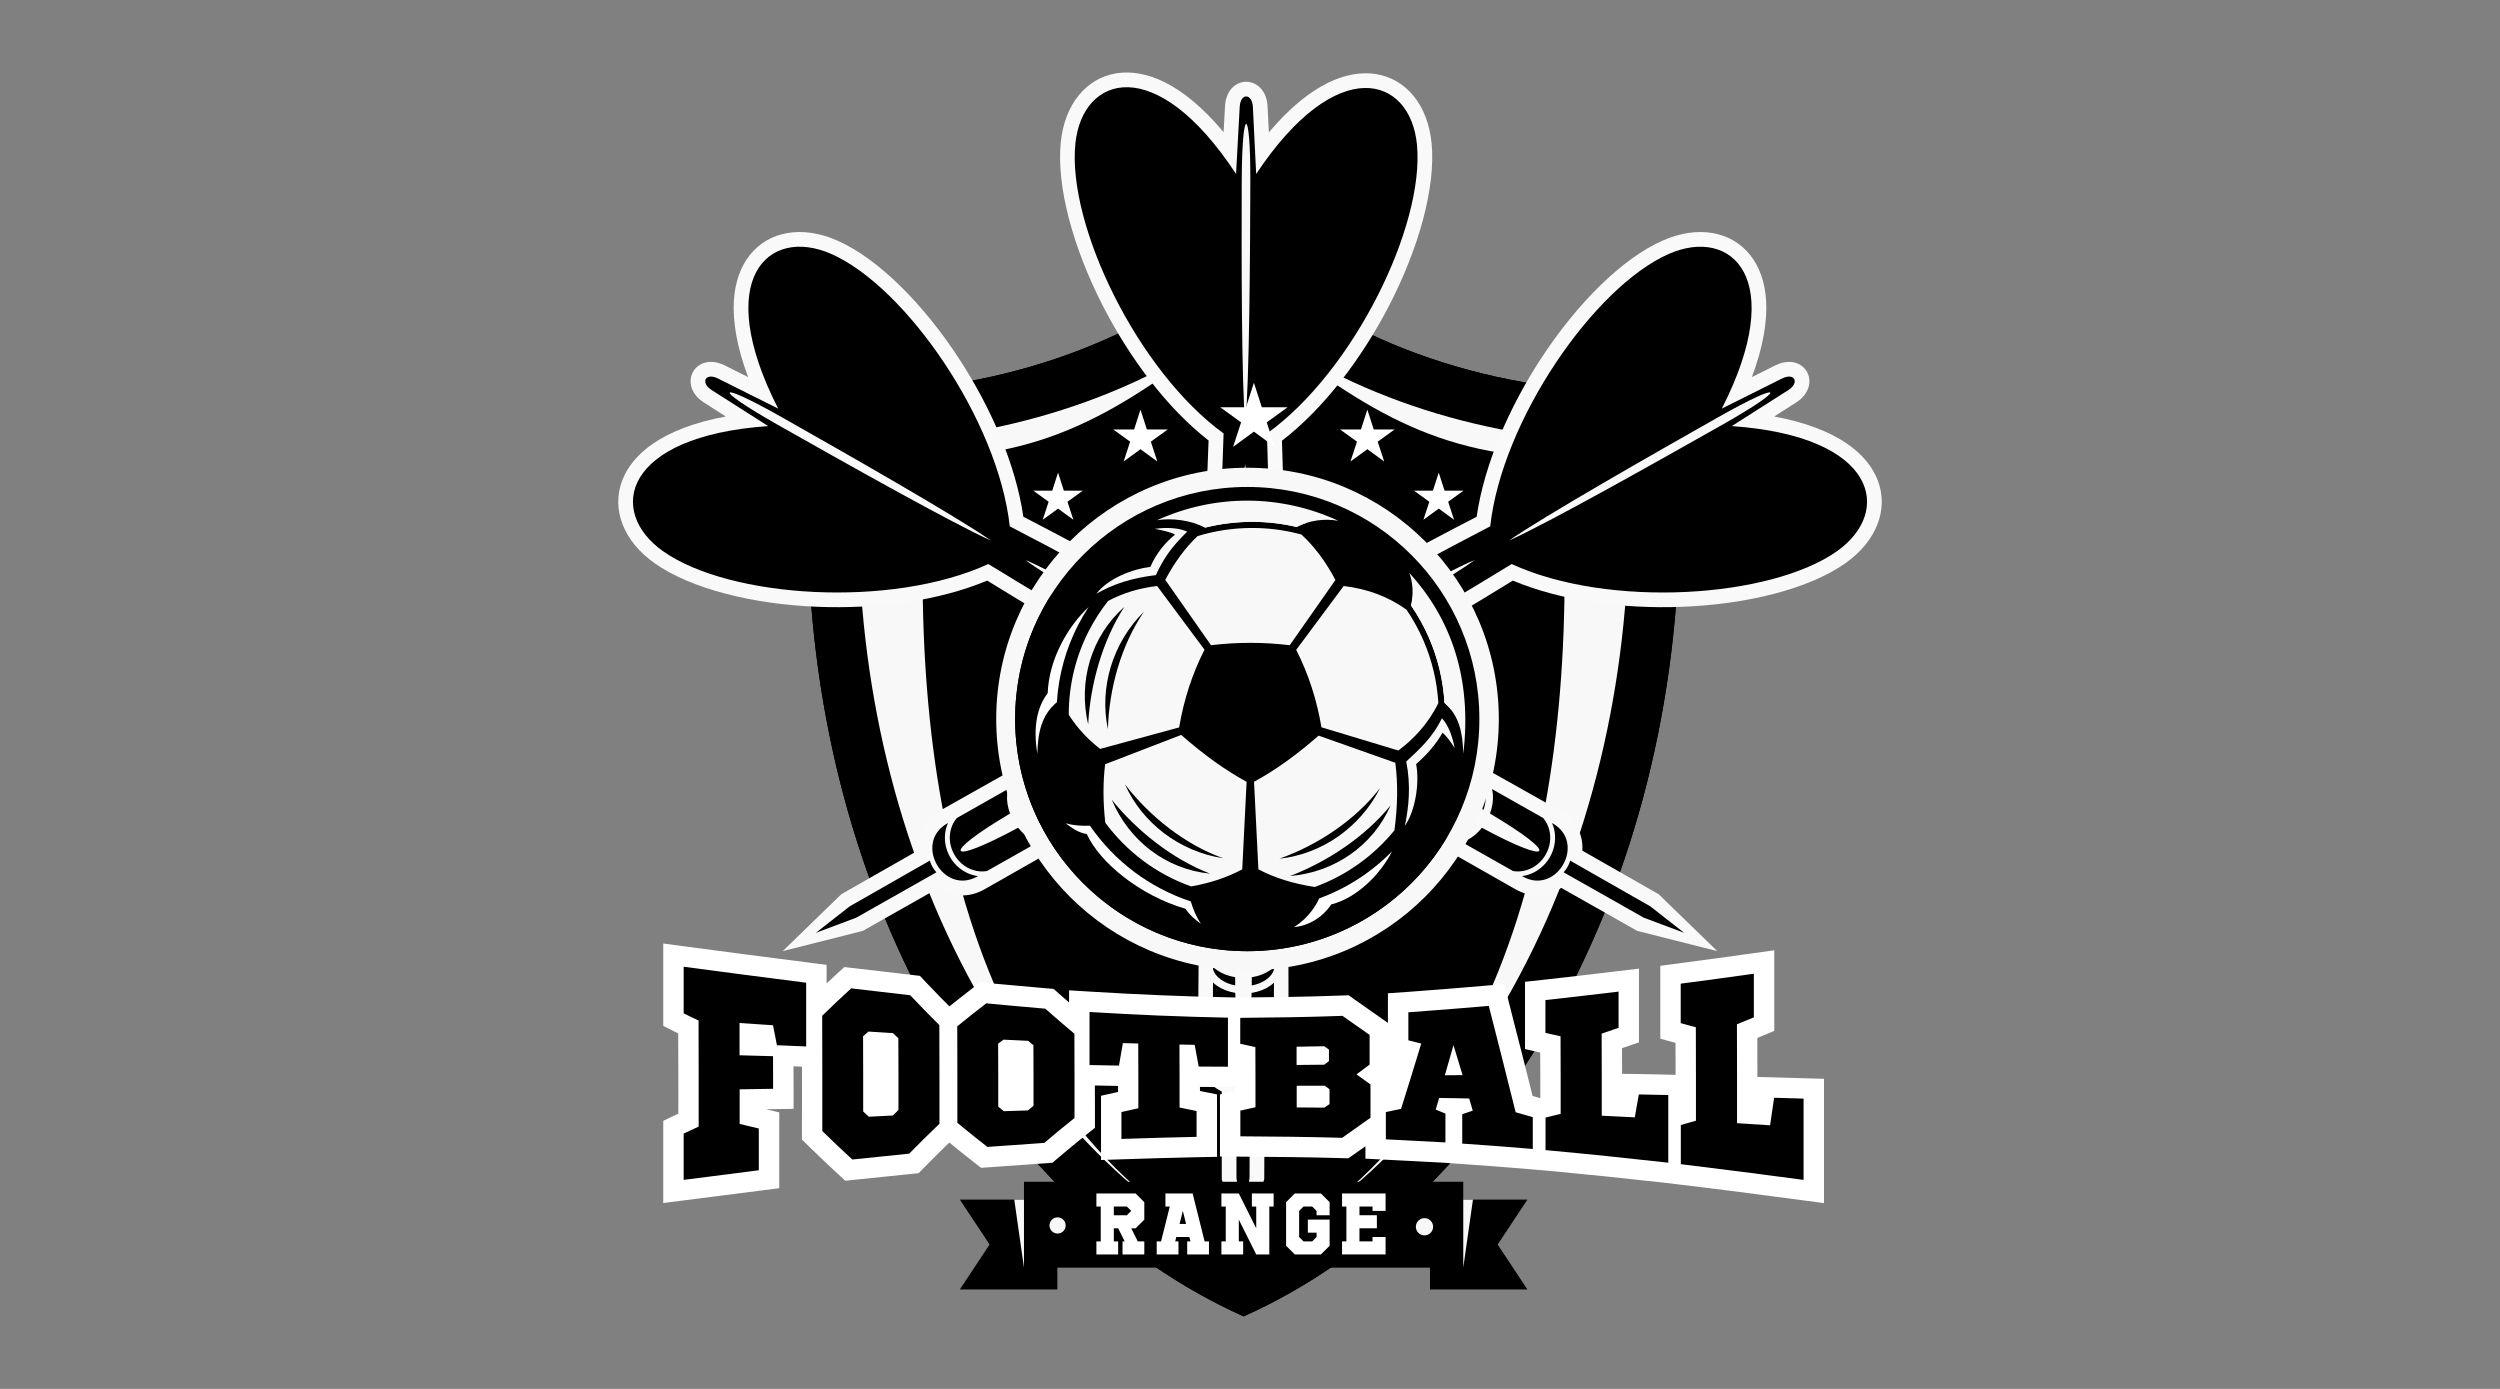
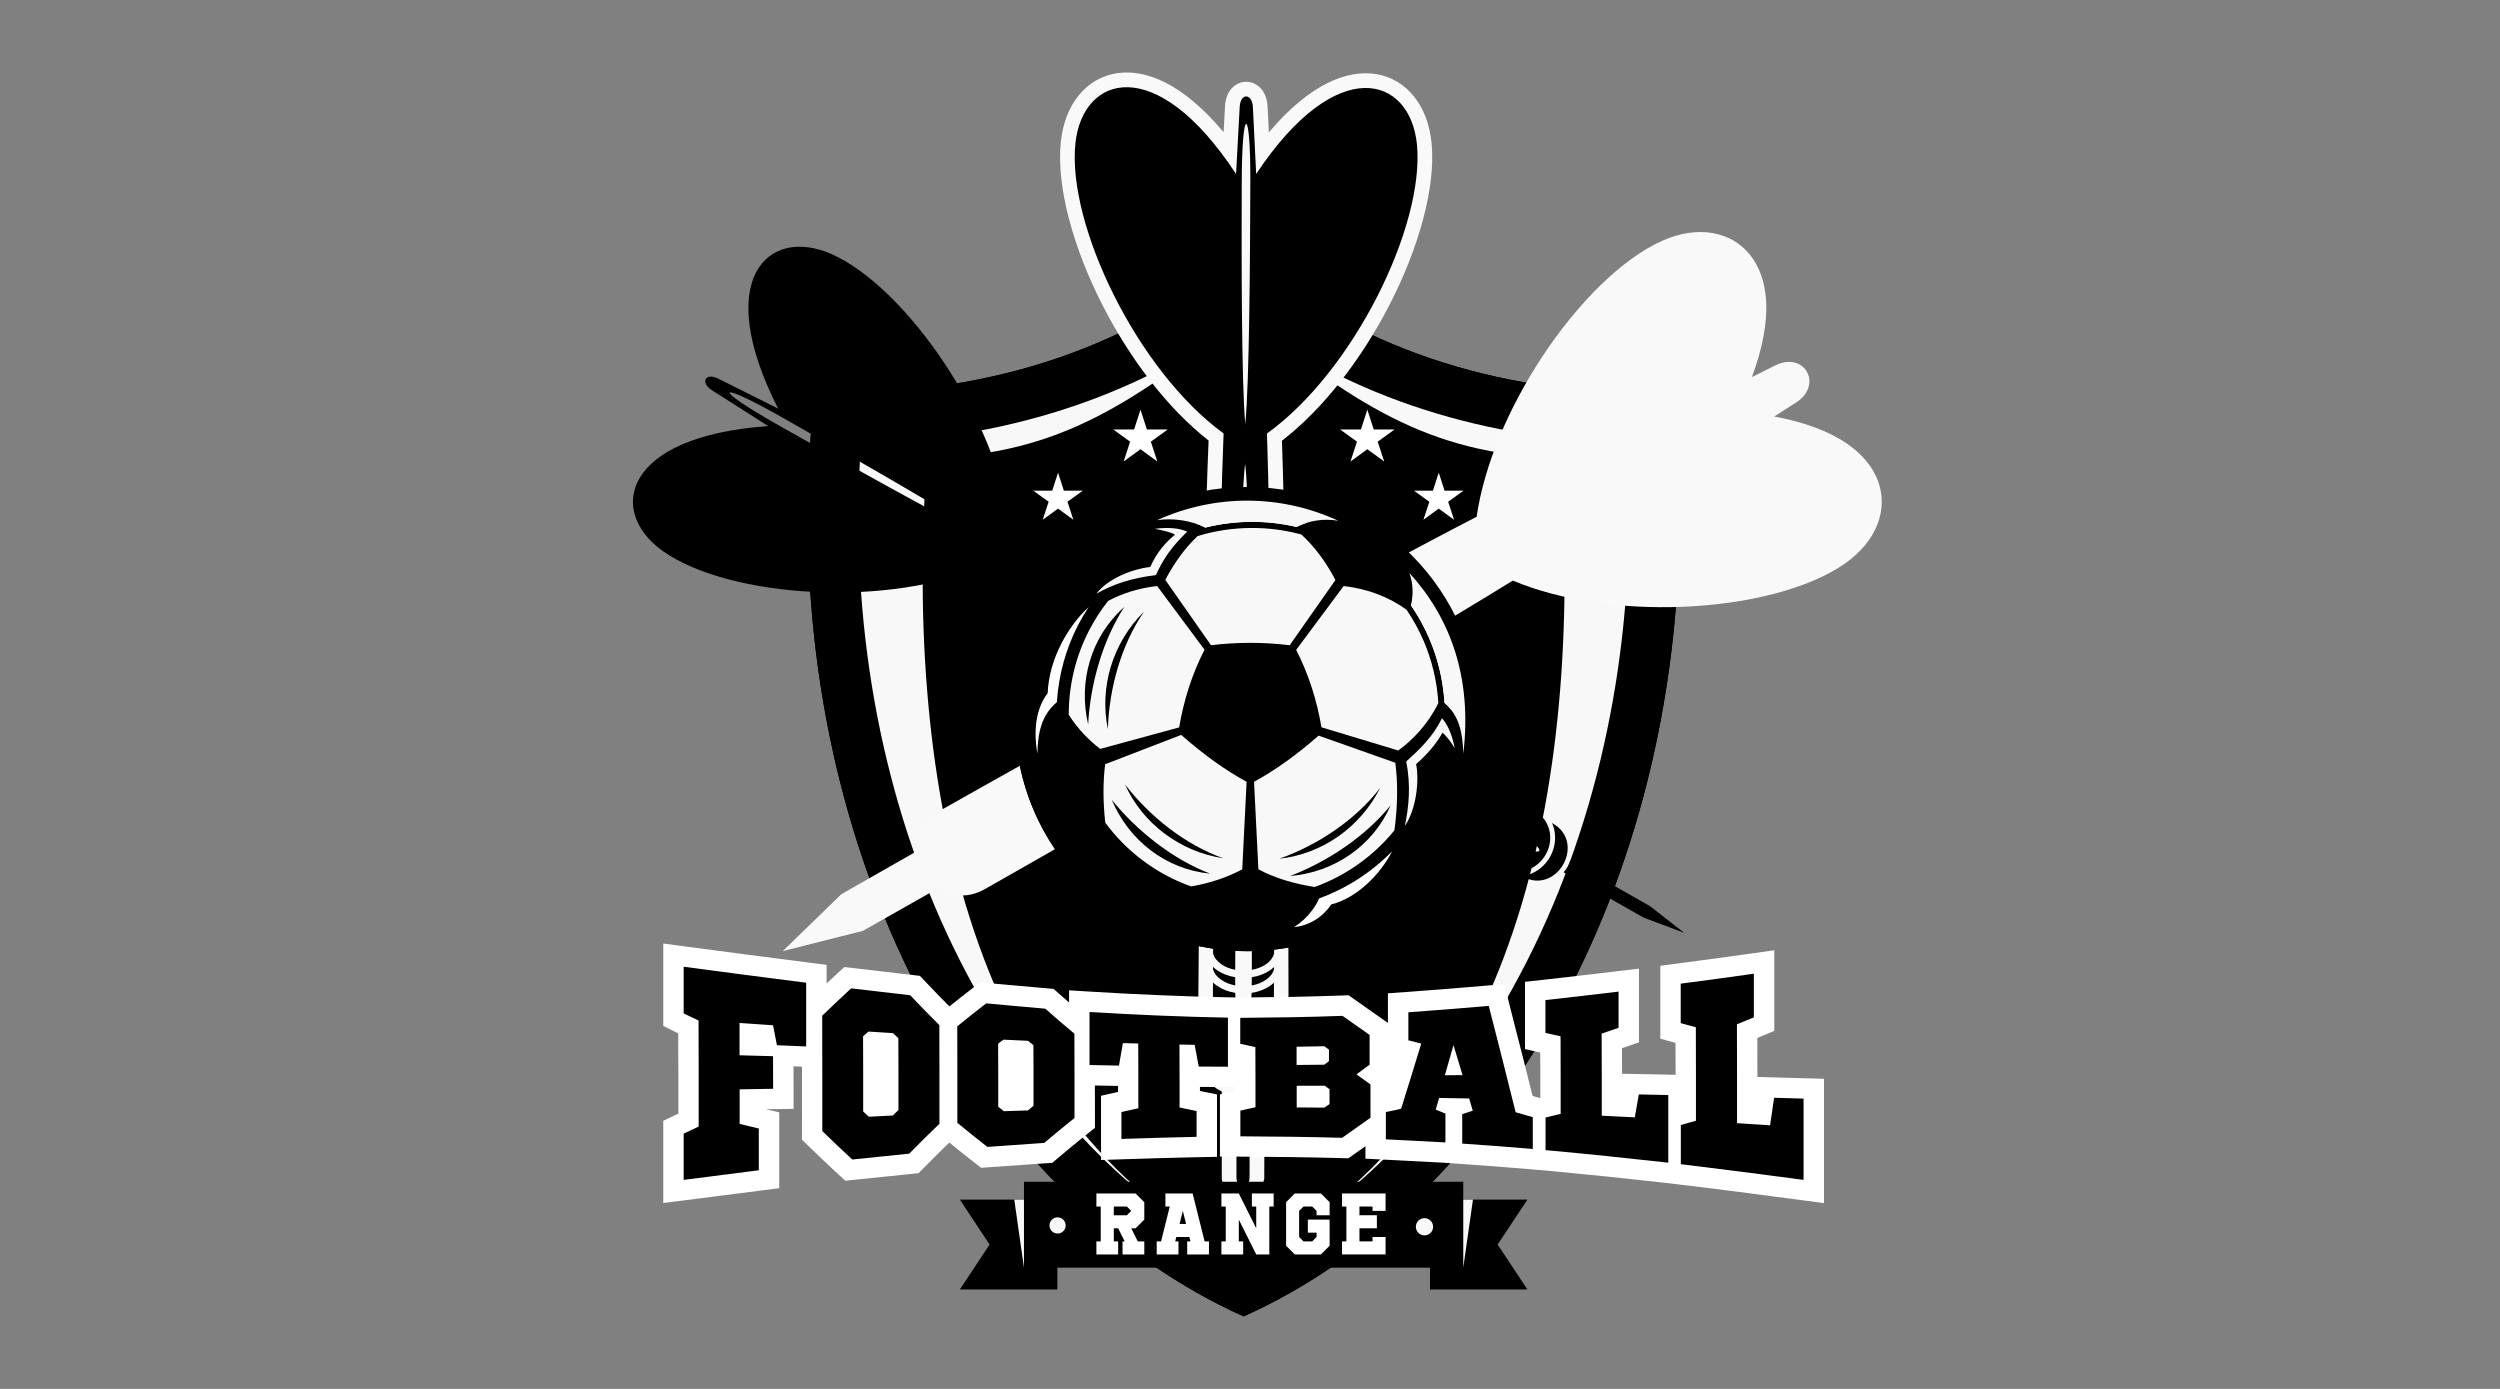
<svg xmlns="http://www.w3.org/2000/svg" version="1.1" id="Layer_1" x="0px" y="0px" viewBox="0 0 360 200" style="enable-background:new 0 0 360 200;" xml:space="preserve">
  <rect x="0" y="0" width="360" height="200" fill="#808080" stroke="none" />
  <style type="text/css">
	.st0{fill-rule:evenodd;clip-rule:evenodd;}
	.st1{fill-rule:evenodd;clip-rule:evenodd;fill:#F8F8F8;}
	.st2{fill-rule:evenodd;clip-rule:evenodd;fill:#F9F9F9;}
	.st3{fill-rule:evenodd;clip-rule:evenodd;fill:#FFFFFF;}
	.st4{fill:#FFFFFF;}
	.st5{fill:#F8F8F8;}
</style>
  <g>
    <path class="st0" d="M179.081,36.04c-13.57,12.492-34.158,20.46-57.206,20.46   c-1.524,0-3.037-0.035-4.537-0.103c-0.672,5.902-1.02,11.942-1.02,18.089   c0,53.379,26.253,98.723,62.764,115.075c36.511-16.351,62.764-61.696,62.764-115.075   c0-6.147-0.348-12.188-1.02-18.089c-1.501,0.069-3.014,0.103-4.537,0.103   C213.238,56.5,192.651,48.532,179.081,36.04L179.081,36.04z" />
    <path class="st0" d="M179.081,36.04c-13.57,12.492-34.158,20.46-57.206,20.46   c-1.524,0-3.037-0.035-4.537-0.103c-0.672,5.902-1.02,11.942-1.02,18.089   c0,53.379,26.253,98.723,62.764,115.075c36.511-16.351,62.764-61.696,62.764-115.075   c0-6.147-0.348-12.188-1.02-18.089c-1.501,0.069-3.014,0.103-4.537,0.103   C213.238,56.5,192.651,48.532,179.081,36.04L179.081,36.04z" />
    <path class="st1" d="M123.982,63.771c-0.249,3.566-0.372,7.14-0.372,10.715   c0,23.447,5.355,47.306,16.775,67.884c8.971,16.168,22.036,30.726,38.697,39.118   c16.661-8.392,29.725-22.95,38.697-39.118c11.419-20.578,16.775-44.437,16.775-67.884   c0-3.575-0.123-7.149-0.372-10.715c-19.471-0.393-39.564-6.235-55.099-18.206   C163.546,57.536,143.453,63.378,123.982,63.771L123.982,63.771z" />
    <path class="st0" d="M133.462,65.959c-3.038,43.488,4.377,94.754,45.619,115.529   c41.242-20.775,48.657-72.041,45.619-115.529c-19.471-0.393-30.084-8.423-45.619-20.394   C163.546,57.536,152.933,65.566,133.462,65.959L133.462,65.959z" />
    <g>
-       <path class="st2" d="M224.623,116.723c2.448,1.386,3.37,3.594,3.235,5.774l10.989,6.267    l8.437,8.194l-11.524-2.91l-10.948-6.195c-1.795,1.232-4.156,1.578-6.598,0.196    c-17.958-10.162-58.517-33.598-76.057-44.443c-7.008,2.938-15.943,4.107-24.41,3.774    c-9.355-0.369-18.241-2.581-23.474-6.27c-2.232-1.576-3.822-3.523-4.628-5.622    c-0.785-2.032-0.836-4.178-0.068-6.246c0.733-1.969,2.215-3.83,4.519-5.401    c2.446-1.657,5.876-3.027,10.421-3.865l-3.188-2.037    c-1.185-0.752-1.774-1.795-1.868-2.732c-0.068-0.582,0.049-1.149,0.33-1.652    c0.277-0.504,0.704-0.908,1.264-1.165c0.845-0.391,2.01-0.416,3.289,0.221l3.384,1.69    c-1.619-4.324-2.213-7.974-2.054-10.921c0.162-2.788,0.994-5.014,2.305-6.657    c1.382-1.73,3.244-2.785,5.39-3.158c2.209-0.394,4.697-0.03,7.202,1.075    c5.858,2.585,12.335,9.068,17.462,16.9c4.644,7.089,8.247,15.359,9.332,22.874    C165.694,83.865,206.673,106.566,224.623,116.723z" />
      <path class="st0" d="M112.557,60.066c9.619,5.444,25.064,14.239,30.154,17.78    c-5.657-2.54-21.274-11.331-30.764-16.702C102.434,55.761,102.932,54.619,112.557,60.066    L112.557,60.066z M205.677,108.433l5.528,3.129c0.437,0.418,0.698,1.051,0.764,1.782    c0.061,0.66-0.038,1.407-0.296,2.154c-1.887-1.068-3.918-2.208-6.047-3.408    C206.21,110.648,206.362,109.193,205.677,108.433L205.677,108.433z M210.495,117.581    c-0.508,0.605-1.092,1.067-1.694,1.362c-0.661,0.321-1.337,0.421-1.921,0.262    l-5.521-3.124c1.024,0.204,2.189-0.676,3.114-1.919    C206.595,115.365,208.624,116.522,210.495,117.581L210.495,117.581z M110.626,61.358    c-21.006,1.452-23.231,12.314-15.138,18.024c9.594,6.766,32.883,8.246,46.831,1.837    c11.405,7.061,45.737,27.002,57.356,33.992c1.009,0.606,2.358-0.378,3.416-1.84    c-12.301-7.021-49.964-28.602-55.417-32.716c6.342,2.56,44.156,23.693,56.568,30.657    c0.699-1.668,0.85-3.333-0.171-3.87c-11.905-6.316-46.685-25.486-58.663-31.65    c-1.686-15.263-14.951-34.475-25.695-39.22c-9.061-3.999-17.227,3.501-7.655,22.267    c-2.885-1.449-5.778-2.897-8.66-4.33c-1.853-0.918-2.56,0.609-0.933,1.649    C105.174,57.89,107.898,59.623,110.626,61.358L110.626,61.358z M226.11,123.932l11.528,6.578    l4.879,3.816l-5.806-2.177l-11.551-6.537C225.596,125.133,225.92,124.561,226.11,123.932    L226.11,123.932z M212.892,112.515c0.059,0.235,0.102,0.48,0.123,0.733    c0.083,0.86-0.06,1.823-0.413,2.773c0.353,0.2,0.694,0.402,1.028,0.591    c0.259-0.755,0.352-1.499,0.292-2.165c-0.06-0.728-0.319-1.359-0.754-1.776    L212.892,112.515L212.892,112.515z M212.458,118.683c-0.338-0.182-0.683-0.378-1.036-0.577    c-0.633,0.792-1.385,1.41-2.166,1.784c-0.226,0.11-0.457,0.196-0.69,0.27    l0.276,0.156c0.582,0.157,1.255,0.056,1.911-0.268    C211.356,119.754,211.944,119.294,212.458,118.683L212.458,118.683z M214.85,113.624    l7.363,4.167c0.437,0.513,0.747,1.124,0.897,1.782c0.266,1.109,0.109,2.357-0.524,3.475    c-0.629,1.112-1.619,1.891-2.705,2.232c-0.642,0.21-1.328,0.265-1.993,0.155    l-7.363-4.167c0.233-0.074,0.459-0.162,0.686-0.272    c0.788-0.38,1.549-0.999,2.184-1.8c10.297,5.566,11.336,3.976,1.157-2.045    c0.361-0.96,0.5-1.93,0.417-2.797C214.948,114.101,214.909,113.858,214.85,113.624    L214.85,113.624z M223.492,118.514c0.126,0.292,0.229,0.593,0.306,0.903    c0.293,1.276,0.126,2.706-0.595,3.98c-0.721,1.274-1.861,2.153-3.105,2.558    c-0.305,0.094-0.617,0.161-0.932,0.203l0.089,0.05c4.918,2.783,9.244-4.862,4.326-7.644    L223.492,118.514z" />
    </g>
    <g>
      <path class="st2" d="M172.52,151.506c-0.009,2.813,1.452,4.708,3.413,5.67l0.001,12.651    l2.939,11.388l3.181-11.452l0.041-12.579c1.959-0.949,3.43-2.829,3.439-5.635    c0.067-20.634-0.203-67.476-0.935-88.085c6.023-4.633,11.465-11.816,15.37-19.336    c4.313-8.309,6.793-17.124,6.181-23.498c-0.263-2.72-1.167-5.065-2.592-6.806    c-1.376-1.688-3.215-2.795-5.392-3.153c-2.074-0.338-4.425,0.027-6.93,1.25    c-2.651,1.304-5.54,3.605-8.519,7.139l-0.19-3.779    c-0.066-1.402-0.68-2.43-1.448-2.976c-0.472-0.347-1.023-0.526-1.598-0.532    c-0.575-0.009-1.138,0.162-1.638,0.522c-0.758,0.541-1.357,1.54-1.437,2.966    l-0.208,3.777c-2.955-3.548-5.831-5.873-8.47-7.194    c-2.502-1.24-4.849-1.62-6.925-1.295c-2.187,0.344-4.026,1.439-5.413,3.118    c-1.436,1.724-2.353,4.065-2.634,6.789c-0.656,6.369,1.768,15.208,6.032,23.54    c3.858,7.546,9.258,14.772,15.249,19.436C173.164,84.038,172.587,130.881,172.52,151.506z" />
      <path class="st0" d="M178.81,26.089c0.036-11.059,1.274-10.925,1.239,0.004    c-0.035,10.904-0.134,28.826-0.729,34.998C178.765,54.915,178.774,37.142,178.81,26.089    L178.81,26.089z M174.702,130.941c0.322,0.971,1.66,1.56,3.201,1.767    c-0.012,2.444-0.027,4.773-0.034,6.942c-0.776-0.146-1.474-0.43-2.017-0.81    c-0.603-0.419-1.022-0.96-1.169-1.546L174.702,130.941L174.702,130.941z M180.263,139.657    c0.007-2.15,0.007-4.486,0.013-6.925c1.538-0.187,2.879-0.764,3.209-1.754    l-0.02,6.344c-0.152,0.585-0.573,1.123-1.179,1.539    C181.732,139.237,181.041,139.516,180.263,139.657L180.263,139.657z M180.888,25.052    c-0.156-3.23-0.312-6.454-0.474-9.664c-0.099-1.928-1.775-2.071-1.895-0.006    c-0.182,3.214-0.358,6.444-0.528,9.668c-11.561-17.611-22.121-14.232-23.135-4.38    c-1.2,11.684,8.92,32.723,21.343,41.748c-0.579,13.459-1.152,53.167-1.562,66.638    c-0.039,1.153,1.482,1.846,3.277,2.065c0.098-14.232,0.47-57.548,1.387-64.326    c0.873,6.775,0.965,50.182,0.972,64.346c1.794-0.195,3.317-0.879,3.29-2.056    c-0.318-13.556-0.635-53.257-1.12-66.663c12.476-8.943,22.726-29.908,21.6-41.593    C203.092,10.971,192.554,7.523,180.888,25.052L180.888,25.052z M178.047,156.368    c0.64,0.147,1.298,0.149,1.93,0.006l-0.043,13.272l-0.985,6.122l-0.898-6.128    L178.047,156.368L178.047,156.368z M174.676,139.23l-0.001,0.317    c0.147,0.585,0.567,1.122,1.169,1.535c0.549,0.382,1.241,0.67,2.025,0.819    c0.001-0.384-0.005-0.78-0.004-1.185c-1.001-0.164-1.907-0.517-2.614-1.015    C175.042,139.557,174.85,139.398,174.676,139.23L174.676,139.23z M180.248,141.908    c0.785-0.144,1.476-0.427,2.03-0.806c0.606-0.409,1.028-0.944,1.179-1.528    l0.001-0.317c-0.179,0.166-0.368,0.324-0.576,0.466    c-0.712,0.493-1.621,0.84-2.623,0.998C180.259,141.128,180.257,141.525,180.248,141.908    L180.248,141.908z M174.668,141.481c0.175,0.167,0.366,0.321,0.576,0.465    c0.712,0.501,1.623,0.861,2.636,1.023c0.189,11.824,2.085,11.71,2.349,0.008    c1.011-0.155,1.925-0.509,2.646-1.006c0.208-0.142,0.397-0.296,0.576-0.461    l-0.027,8.46c-0.234,0.632-0.622,1.202-1.122,1.655    c-0.834,0.775-2.002,1.249-3.279,1.245c-1.285-0.004-2.447-0.485-3.279-1.266    c-0.497-0.457-0.874-1.028-1.104-1.662L174.668,141.481L174.668,141.481z M174.636,151.512    c-0.018,5.65,8.765,5.679,8.783,0.028l0-0.102c-0.193,0.252-0.405,0.49-0.638,0.709    c-0.968,0.88-2.296,1.435-3.761,1.431s-2.789-0.568-3.752-1.455    c-0.231-0.22-0.442-0.459-0.633-0.713L174.636,151.512z" />
    </g>
    <g>
      <path class="st2" d="M135.377,116.723c-2.448,1.386-3.37,3.594-3.235,5.774l-10.989,6.267    l-8.437,8.194l11.524-2.91l10.948-6.195c1.795,1.232,4.156,1.578,6.598,0.196    c17.958-10.162,58.517-33.598,76.057-44.443c7.008,2.938,15.943,4.107,24.41,3.774    c9.355-0.369,18.241-2.581,23.474-6.27c2.232-1.576,3.822-3.523,4.628-5.622    c0.785-2.032,0.836-4.178,0.068-6.246c-0.733-1.969-2.215-3.83-4.519-5.401    c-2.446-1.657-5.876-3.027-10.421-3.865l3.188-2.037    c1.185-0.752,1.774-1.795,1.868-2.732c0.068-0.582-0.049-1.149-0.33-1.652    c-0.277-0.504-0.704-0.908-1.264-1.165c-0.845-0.391-2.01-0.416-3.289,0.221    l-3.384,1.69c1.619-4.324,2.213-7.974,2.054-10.921    c-0.162-2.788-0.994-5.014-2.305-6.657c-1.382-1.73-3.244-2.785-5.39-3.158    c-2.209-0.394-4.697-0.03-7.202,1.075c-5.858,2.585-12.335,9.068-17.462,16.9    c-4.644,7.089-8.247,15.359-9.332,22.874C194.306,83.865,153.327,106.566,135.377,116.723z" />
-       <path class="st0" d="M247.443,60.066c9.625-5.447,10.122-4.305,0.61,1.078    c-9.49,5.37-25.107,14.162-30.764,16.702C222.38,74.305,237.824,65.51,247.443,60.066    L247.443,60.066z M154.323,108.433c-0.684,0.761-0.533,2.215,0.05,3.656    c-2.129,1.2-4.16,2.34-6.047,3.408c-0.258-0.747-0.357-1.493-0.296-2.154    c0.066-0.731,0.328-1.364,0.764-1.782L154.323,108.433L154.323,108.433z M149.505,117.581    c1.871-1.059,3.9-2.216,6.022-3.419c0.924,1.243,2.09,2.123,3.114,1.919    l-5.521,3.124c-0.584,0.158-1.26,0.059-1.921-0.262    C150.598,118.648,150.013,118.186,149.505,117.581L149.505,117.581z M249.374,61.358    c2.729-1.735,5.452-3.468,8.161-5.198c1.626-1.041,0.92-2.568-0.933-1.649    c-2.882,1.433-5.776,2.881-8.66,4.33c9.573-18.767,1.406-26.266-7.655-22.267    c-10.744,4.745-24.009,23.957-25.695,39.22c-11.979,6.164-46.758,25.334-58.663,31.65    c-1.021,0.537-0.869,2.202-0.171,3.87c12.413-6.964,50.226-28.097,56.568-30.657    c-5.453,4.114-43.116,25.694-55.417,32.716c1.058,1.462,2.406,2.446,3.416,1.84    c11.619-6.99,45.951-26.931,57.356-33.992c13.948,6.409,37.238,4.928,46.831-1.837    C272.604,73.672,270.38,62.81,249.374,61.358L249.374,61.358z M133.89,123.932    c0.189,0.628,0.514,1.201,0.951,1.68l-11.551,6.537l-5.806,2.177l4.879-3.816    L133.89,123.932L133.89,123.932z M147.108,112.515l-0.276,0.156    c-0.435,0.417-0.694,1.048-0.754,1.776c-0.06,0.666,0.033,1.41,0.292,2.165    c0.334-0.189,0.675-0.391,1.028-0.591c-0.353-0.951-0.495-1.913-0.413-2.773    C147.006,112.995,147.049,112.75,147.108,112.515L147.108,112.515z M147.542,118.683    c0.514,0.611,1.102,1.071,1.705,1.365c0.656,0.324,1.329,0.425,1.911,0.268    l0.276-0.156c-0.233-0.073-0.464-0.16-0.69-0.27    c-0.781-0.374-1.533-0.992-2.166-1.784C148.225,118.305,147.88,118.501,147.542,118.683    L147.542,118.683z M145.15,113.624c-0.058,0.235-0.098,0.477-0.118,0.73    c-0.083,0.866,0.056,1.837,0.417,2.797c-10.178,6.021-9.14,7.611,1.157,2.045    c0.636,0.802,1.396,1.42,2.184,1.8c0.226,0.11,0.453,0.198,0.686,0.272l-7.363,4.167    c-0.665,0.11-1.352,0.055-1.993-0.155c-1.087-0.341-2.076-1.12-2.705-2.232    c-0.633-1.119-0.79-2.366-0.524-3.475c0.15-0.658,0.46-1.269,0.897-1.782    L145.15,113.624L145.15,113.624z M136.419,118.564c-4.918,2.783-0.592,10.427,4.326,7.644    l0.089-0.05c-0.315-0.042-0.626-0.109-0.932-0.203    c-1.244-0.405-2.384-1.284-3.105-2.558c-0.721-1.274-0.888-2.704-0.595-3.98    c0.077-0.309,0.18-0.611,0.306-0.903L136.419,118.564z" />
    </g>
    <g>
-       <polygon class="st3" points="180.563,55.117 179.423,58.651 175.71,58.644 178.718,60.82     177.564,64.349 180.563,62.161 183.563,64.349 182.409,60.82 185.417,58.644 181.704,58.651     180.563,55.117   " />
      <polygon class="st3" points="164.23,58.989 163.307,61.847 160.304,61.841 162.737,63.601     161.804,66.456 164.23,64.686 166.656,66.456 165.722,63.601 168.155,61.841 165.152,61.847     164.23,58.989   " />
      <polygon class="st3" points="196.897,58.989 195.974,61.847 192.971,61.841 195.404,63.601     194.47,66.456 196.897,64.686 199.323,66.456 198.389,63.601 200.822,61.841 197.819,61.847     196.897,58.989   " />
      <polygon class="st3" points="152.359,68.06 151.52,70.658 148.79,70.653 151.002,72.253     150.153,74.848 152.359,73.239 154.565,74.848 153.716,72.253 155.928,70.653 153.197,70.658     152.359,68.06   " />
      <polygon class="st3" points="207.179,68.06 206.34,70.658 203.61,70.653 205.822,72.253     204.973,74.848 207.179,73.239 209.384,74.848 208.536,72.253 210.747,70.653 208.017,70.658     207.179,68.06   " />
    </g>
    <g>
      <path class="st1" d="M192.854,95.462c0.337,0,0.609,0.273,0.609,0.609s-0.273,0.609-0.609,0.609    c-0.336,0-0.609-0.273-0.609-0.609S192.517,95.462,192.854,95.462L192.854,95.462z" />
-       <path class="st1" d="M179.642,67.353c19.986,0,36.187,16.202,36.187,36.187    c0,19.986-16.202,36.187-36.187,36.187c-19.986,0-36.187-16.201-36.187-36.187    C143.454,83.554,159.656,67.353,179.642,67.353L179.642,67.353z" />
      <path class="st0" d="M179.605,70.121c18.46,0,33.425,14.965,33.425,33.425    c0,18.46-14.965,33.425-33.425,33.425c-18.46,0-33.425-14.965-33.425-33.425    C146.179,85.086,161.144,70.121,179.605,70.121L179.605,70.121z" />
      <path class="st1" d="M180.445,74.333c15.751,0,28.52,12.769,28.52,28.519    c0,15.751-12.769,28.52-28.52,28.52c-15.751,0-28.52-12.769-28.52-28.52    C151.925,87.101,164.694,74.333,180.445,74.333L180.445,74.333z" />
      <path class="st0" d="M174.264,125.808c-5.465-2.105-10.575-6.189-14.169-10.64    C162.555,121.038,167.887,125.184,174.264,125.808L174.264,125.808z M176.169,123.594    c-5.493-1.945-10.608-6.012-14.169-10.64C164.46,118.464,169.793,122.624,176.169,123.594    L176.169,123.594z" />
      <path class="st0" d="M200.258,115.96c-3.691,4.547-9.154,8.145-14.498,10.187    C192.102,125.621,197.694,121.831,200.258,115.96L200.258,115.96z M198.741,113.463    c-3.547,4.623-8.996,8.231-14.498,10.187C190.243,123.013,195.848,119.228,198.741,113.463    L198.741,113.463z" />
      <path class="st0" d="M161.904,87.392c-3.184,4.915-4.917,11.223-5.209,16.937    C155.235,98.133,157.112,91.644,161.904,87.392L161.904,87.392z M164.747,88.063    c-3.3,4.802-5.048,11.1-5.209,16.936C158.289,99.096,160.158,92.595,164.747,88.063    L164.747,88.063z" />
      <path class="st0" d="M185.72,92.912l6.581-9.392c-1.395-2.652-3.028-4.835-4.901-6.549    c-0.141-0.039-0.283-0.076-0.424-0.112c-2.129-0.543-4.36-0.832-6.659-0.832    c-2.741,0-5.383,0.409-7.869,1.17c-1.767,1.674-3.316,3.775-4.648,6.304l6.586,9.409    C178.149,92.457,181.957,92.457,185.72,92.912L185.72,92.912z M186.346,133.5    c9.925-2.528,17.131-7.958,20.288-14.947c2.145-2.869,3.504-6.212,4.079-10.028    c-0.077-3.051-0.605-5.491-2.707-7.32c-0.195-3.27-0.958-6.388-2.19-9.257    c-0.717-1.669-1.593-3.254-2.61-4.735c0.374-1.587,0.366-3.195-0.251-4.676    c-2.555-3.277-5.97-5.945-10.245-7.549c-2.146-0.347-4.148-0.048-6.007,0.897    c-2.051-0.483-4.19-0.739-6.387-0.739c-2.329,0-4.592,0.288-6.756,0.83    c-1.907-1.016-3.967-1.345-6.181-0.988c-4.266,1.601-7.676,4.262-10.23,7.529h-0    c-6.218,6.282-8.812,14.945-7.772,26.008c0.575,3.816,1.935,7.159,4.079,10.028    c3.6,7.436,10.363,12.419,20.288,14.947C177.542,134.162,182.55,134.162,186.346,133.5    L186.346,133.5z M153.608,118.641c-0.05-0.027-0.101-0.056-0.151-0.088    C153.507,118.583,153.558,118.612,153.608,118.641L153.608,118.641z M202.539,87.796    c-2.585-1.864-5.602-3.001-9.05-3.41l-6.837,9.192    c1.747,3.425,2.96,7.142,3.637,11.151l11.069,3.344    c2.062-1.517,4.296-3.796,5.766-6.837c-0.191-3.16-0.928-6.171-2.118-8.941    C204.326,90.711,203.498,89.206,202.539,87.796L202.539,87.796z M200.797,119.572    c0.475-3.532,0.518-6.777,0.127-9.734l-11.039-3.909    c-3.221,2.817-6.323,5.033-9.304,6.647l0.628,12.607    c2.342,1.241,5.079,2.078,8.116,2.543c2.269-0.822,4.393-1.946,6.323-3.323    C197.572,123.028,199.304,121.402,200.797,119.572L200.797,119.572z M178.883,125.187    l0.629-12.611c-3.016-1.633-6.156-3.882-9.418-6.747l-10.952,4.219    c-0.323,2.587-0.317,5.391,0.017,8.414c1.521,2.062,3.336,3.894,5.384,5.434    c2.104,1.582,4.455,2.855,6.985,3.752C174.279,127.161,176.731,126.34,178.883,125.187    L178.883,125.187z M153.902,102.921c1.31,2.077,2.953,3.718,4.525,4.923l11.372-3.096    c0.678-4.025,1.896-7.756,3.652-11.192l-6.824-9.172    c-2.6,0.306-4.955,1.024-7.065,2.156c-1.051,1.332-1.976,2.768-2.758,4.289    c-1.855,3.611-2.903,7.709-2.903,12.056V102.921L153.902,102.921z" />
      <path class="st3" d="M189.952,129.373c-0.258,0.603-0.599,1.18-1.021,1.731    c-0.677,0.932-1.539,1.731-2.584,2.397c2.179-0.188,4.161-1.473,5.358-3.266    c3.665-0.919,7.046-4.29,8.756-7.646c-1.165,1.19-2.434,2.278-3.793,3.248    C194.616,127.3,192.36,128.496,189.952,129.373L189.952,129.373z" />
      <path class="st1" d="M207.717,105.509c0.538,0.423,1.313,1.448,1.757,2.233    c-0.359-1.917-0.968-3.356-1.829-4.317c-1.389,2.803-3.16,4.397-5.145,6.228    c0.688,3.52,0.365,6.548-0.195,9.265c1.566-2.25,2.117-6.309,1.617-8.889    C205.501,108.655,206.829,107.122,207.717,105.509L207.717,105.509z" />
      <path class="st1" d="M210.716,108.519c1.3-10.878-1.83-19.517-7.768-26.016    c0.526,1.462,0.606,3.022,0.239,4.682c1.025,1.489,1.907,3.084,2.629,4.763    c1.232,2.869,1.994,5.987,2.19,9.257c2.076,1.807,2.618,4.21,2.704,7.208    C210.712,108.448,210.714,108.484,210.716,108.519L210.716,108.519z" />
      <path class="st1" d="M173.56,75.976c-1.952-1.021-4.73-1.424-6.944-1.066    c8.424-3.824,17.874-3.715,26.096,0.078c-2.146-0.347-4.148-0.048-6.007,0.897    c-2.051-0.483-4.19-0.739-6.387-0.739C177.989,75.145,175.725,75.434,173.56,75.976    L173.56,75.976z" />
      <path class="st1" d="M169.204,76.992c-0.569-0.381-2.031-0.661-2.915-0.841    c1.934-0.251,3.491-0.116,4.67,0.405c-2.236,2.187-3.386,3.804-4.515,6.259    c-3.56,0.434-6.151,1.306-8.562,2.678c1.657-2.184,5.164-3.547,7.772-3.868    C166.474,79.699,167.853,78.056,169.204,76.992L169.204,76.992z" />
      <path class="st3" d="M156.758,87.42c-2.815,2.593-5.703,7.33-5.892,12.404    c-1.496,1.935-2.14,4.835-1.489,8.701c0.078-3.102,0.623-5.572,2.815-7.412    c0.247-3.974,1.319-7.728,3.048-11.092C155.7,89.125,156.208,88.257,156.758,87.42    L156.758,87.42z" />
-       <path class="st3" d="M156.955,118.901c-1.107,0.041-2.23-0.002-3.498-0.347    c0.901,0.675,1.727,1.31,3.048,1.559c1.878,4.108,7.643,8.845,14.212,10.754    c0.593,0.901,1.439,1.617,2.212,2.147c-0.737-1.093-1.136-2.146-1.454-3.21    c-2.967-0.975-5.718-2.427-8.163-4.266C160.851,123.686,158.701,121.443,156.955,118.901    L156.955,118.901z" />
      <path class="st0" d="M180.697,135.184c-18.46,0-33.425-14.965-33.425-33.426    c0-6.002,1.582-11.634,4.351-16.503c-3.442,5.255-5.444,11.539-5.444,18.29    c0,2.913,0.373,5.739,1.073,8.433c3.737,14.377,16.805,24.992,32.352,24.992    c5.95,0,11.538-1.555,16.378-4.281c5.293-2.981,9.692-7.362,12.696-12.642    C202.709,129.163,192.406,135.184,180.697,135.184L180.697,135.184z" />
    </g>
    <g>
      <path class="st4" d="M119.03,141.511v0.101c0.67-0.631,1.202-1.127,1.567-1.458l0.991-0.9    l1.317,0.153c1.411,0.164,2.826,0.329,4.243,0.495l4.255,0.496l1.064,0.125l0.739,0.783    c0.709,0.752,1.394,1.465,2.056,2.143c0.487,0.499,0.973,0.99,1.455,1.474    c0.413-0.334,0.872-0.701,1.382-1.105c0.676-0.536,1.388-1.091,2.14-1.667    l0.91-0.697l1.146,0.111c1.529,0.148,4.589,0.416,7.653,0.684l0.823,0.072l0.954,0.084    l0.735,0.652c0.436,0.387,0.932,0.821,1.488,1.302v-1.751l3.113,0.19    c6.68,0.407,13.291,0.693,19.806,0.816l1.643,0.031l0.062-0.001    c2.427-0.02,4.865-0.047,7.333-0.092c2.383-0.043,4.811-0.105,7.31-0.197l0.99-0.036    l0.813,0.576c0.259,0.184,0.918,0.648,1.934,1.362    c1.722,1.211,1.579,1.115,1.946,1.371l0.962,0.671v-1.527v-2.737l2.745-0.192    c3.482-0.244,7.356-0.57,11.245-0.896l0.288-0.025l2.477-0.208l0.614,2.425    c0.834,3.296,0.777,3.075,0.798,3.157c0.532,2.073,1.069,4.164,1.121,4.372    c0.241,0.963,0.485,1.931,0.73,2.902c0.253,1.001,0.507,2.009,0.813,3.242    c0.134,0.04,0.388,0.114,0.842,0.246l0.178,0.052l0.082-0.02    c0.001-0.795,0.001-0.532,0.003-0.001l0.011-0.003    c0.001-1.086,0.002-2.173-0.002-3.262v-0.011l-0-0.02l0,0    c-0.006-1.326-0.012-2.386-0.016-3.225l-2.188-0.499v-2.335v-4.724v-2.629l2.63-0.288    c1.456-0.16,3.259-0.366,5.236-0.597c1.159-0.135,3.209-0.378,5.26-0.622l3.285-0.39    v3.307v5.215v2.096l-1.987,0.683l-0.45,0.155c-0.003,0.725-0.007-0.026-0.004,0.857    c0.003,0.902,0.007,1.868,0.011,2.833l2.444,0.037    c0.764,0.012,1.47,0.025,2.138,0.038c0.772,0.016,1.473,0.032,2.138,0.048l0.986,0.023    l-0-0.123l-0-0.087c-0.007-1.907-0.014-3.33-0.019-4.395l-0.015-0.004    l-2.171-0.59v-2.247v-5.684v-2.571l2.561-0.335c1.545-0.202,3.304-0.437,5.248-0.701    c1.518-0.206,3.283-0.451,5.26-0.729l3.343-0.47v3.375v6.283v1.952l-1.815,0.759    c-0.22,0.092-0.426,0.177-0.621,0.258c-0.002,1.699-0.008,0.394-0.005,1.593    c0.003,1.186,0.007,2.373,0.011,3.559l0.001,0.459l2.488,0.071l2.115,0.06    l2.127,0.06l2.86,0.081v2.848v5.856v5.85v3.346l-3.32-0.44    c-3.165-0.42-6.236-0.826-8.832-1.16c-2.352-0.303-5.162-0.654-8.808-1.091    l-2.258-0.271c-2.952-0.328-5.753-0.629-8.346-0.896c-2.605-0.268-5.092-0.514-7.431-0.733    v0.003l-3.193-0.281c-3.414-0.3-6.523-0.52-9.632-0.739l-0.482-0.034l-2.482-0.175    c-1.395-0.076-2.786-0.149-4.175-0.221c-1.986-0.102-3.147-0.161-4.272-0.218    l-2.803-0.142v-1.786c-0.712,0.504-1.3,0.918-1.672,1.178l-0.796,0.556l-0.961-0.027    c-2.473-0.07-4.895-0.117-7.284-0.149c-2.456-0.033-4.886-0.052-7.307-0.066    l-2.929-0.017v-2.912v-3.701V157.601l2.192-0.51l0-0.55l-1.053-0.005    c-0.701-0.003-1.403-0.006-2.104-0.009c-0.639-0.003-1.279-0.007-1.918-0.011    l-0,0.582l0.002,0.001c0.002-0.549,0.004-0.856,0.005,0.001l0.086,0.018l2.366,0.477    v2.395v3.72v2.875l-2.895,0.054c-1.733,0.032-3.54,0.079-5.382,0.132    c-1.701,0.049-3.547,0.109-5.393,0.169l-3.032,0.098v-3.027v-3.876v-2.344l2.297-0.516    l0.152-0.034c0-0.289,0-0.577,0-0.866c-0.858-0.019-1.64-0.033-2.418-0.046    l-0.916-0.017c0.001,0.887-0,1.775-0.001,2.663c-0.005,3.71,0.01-7.422,0.01,2.023    v1.411l-1.114,0.886c-0.47,0.374-0.846,0.675-1.078,0.861    c-0.171,0.138-0.502,0.41-1.053,0.866c-0.485,0.4-0.831,0.689-1.078,0.895    c-0.516,0.432-0.858,0.72-1.076,0.905l-0.735,0.622l-0.953,0.067    c-2.155,0.152-0.86,0.06-3.181,0.223c-1.056,0.074-2.058,0.145-5.012,0.354    l-1.114,0.079l-0.896-0.699c-0.865-0.675-1.601-1.256-2.201-1.737    c-0.432-0.347-0.924-0.747-1.479-1.202c-0.165,0.159-0.321,0.309-0.464,0.447    c-0.367,0.356-0.724,0.705-1.064,1.044c-0.36,0.358-0.719,0.718-1.078,1.079    c-0.363,0.365-0.725,0.731-1.088,1.098l-0.734,0.742l-1.046,0.108l-2.961,0.305    c-1.746,0.18-3.489,0.36-5.231,0.539l-1.313,0.135l-0.973-0.893    c-0.688-0.632-1.424-1.319-2.201-2.058c-0.707-0.671-1.433-1.372-2.178-2.1    l-0.896-0.875v-1.227c0-11.061,0.007,4.148,0.013-2.765    c0.002-1.844,0.004-3.688-0.002-5.531l-0-0.051l-0.003-0.926l-1.221-0.051    c0.014,1.629,0.014,2.436,0.014,3.241v2.89l-2.906,0.039    c-0.353,0.005-0.712,0.01-1.075,0.016l1.916,0.448v2.328v6.013l-0,2.576    l-2.573,0.33c-2.164,0.278-4.328,0.554-6.488,0.83l-4.333,0.554l-3.308,0.423v-3.33    v-6.663v-1.85l1.689-0.803c0.106-0.05,0.204-0.096,0.473-0.22    c0-3.603,0.003-1.477,0.005-0.002l0.007-0.003l0.001-0.68    c0.002-1.697,0.003-3.394-0.002-5.092l-0-0.1    c-0.008-2.611-0.016-4.42-0.022-5.682c-0.153-0.076-0.328-0.164-0.531-0.266    l-1.62-0.817v-1.802v-6.709v-3.347l3.319,0.441c2.935,0.39,5.874,0.779,8.815,1.163    c3.137,0.41,6.117,0.795,8.816,1.136l2.573,0.325V141.511L119.03,141.511z" />
      <path d="M116.09,150.688c0-1.529,0-3.06,0-4.586c0-1.528,0-3.06,0-4.591    c-5.886-0.743-11.773-1.519-17.643-2.299c0,2.237,0,4.475,0,6.709    c0.693,0.35,1.419,0.691,2.145,1.028c0,2.547,0.008,5.095,0.016,7.639    c0.008,2.548,0,5.092,0,7.639c-0.725,0.338-1.451,0.675-2.161,1.013    c0,2.222,0,4.444,0,6.663c3.596-0.46,7.209-0.92,10.821-1.384c0-2.004,0-4.008,0-6.013    c-0.919-0.215-1.839-0.433-2.758-0.66c0-1.657,0-3.318,0-4.981    c1.597-0.028,3.209-0.058,4.822-0.08c0-1.562,0-3.128-0.016-4.693    c-1.613-0.049-3.225-0.089-4.822-0.132c0-1.55,0-3.1,0-4.653    c1.596,0.107,3.209,0.218,4.822,0.332c0.177,0.96,0.371,1.921,0.565,2.875    C113.283,150.572,114.687,150.63,116.09,150.688L116.09,150.688z M135.28,161.823    c0-2.366,0.008-4.736,0-7.102c-0.008-2.37-0.016-4.739-0.016-7.108    c-1.403-1.393-2.806-2.827-4.193-4.297c-2.838-0.331-5.677-0.663-8.499-0.992    c-1.403,1.274-2.79,2.593-4.177,3.947c0,2.768,0.008,5.537,0.016,8.302    c0.008,2.765,0,5.531,0,8.296c1.435,1.403,2.871,2.768,4.322,4.101    c2.725-0.279,5.451-0.562,8.192-0.844c0.726-0.734,1.448-1.464,2.177-2.188    C133.826,163.22,134.555,162.517,135.28,161.823L135.28,161.823z M128.588,148.767    c0.258,0.245,0.516,0.494,0.774,0.743c0,1.719,0.008,3.444,0.016,5.162    c0.008,1.719,0,3.444,0,5.162c-0.274,0.27-0.548,0.534-0.806,0.798    c-1.161,0.058-2.322,0.117-3.467,0.175c-0.274-0.252-0.548-0.503-0.806-0.758    c0-1.802,0.008-3.609,0-5.411c-0.008-1.801-0.016-3.609-0.016-5.414    c0.258-0.227,0.516-0.455,0.774-0.678C126.233,148.616,127.411,148.69,128.588,148.767    L128.588,148.767z M154.729,160.994c0-2.023,0.008-4.048,0-6.071    c-0.008-2.023-0.016-4.048-0.016-6.071c-1.403-1.166-2.806-2.372-4.193-3.603    c-2.838-0.248-5.676-0.494-8.499-0.767c-1.403,1.074-2.79,2.176-4.177,3.311    c0,2.314,0.008,4.635,0.016,6.949c0.008,2.314,0,4.632,0,6.946    c1.435,1.185,2.871,2.336,4.322,3.468c2.726-0.194,5.451-0.384,8.192-0.577    c0.726-0.614,1.449-1.222,2.177-1.823C153.276,162.158,154.004,161.571,154.729,160.994    L154.729,160.994z M148.037,149.878c0.258,0.212,0.516,0.417,0.774,0.626    c0,1.454,0.008,2.912,0.016,4.364c0.008,1.455,0,2.912,0,4.364    c-0.274,0.224-0.548,0.448-0.806,0.669c-1.161,0.037-2.322,0.074-3.467,0.111    c-0.274-0.212-0.548-0.426-0.806-0.644c0-1.51,0.008-3.03,0-4.542    c-0.008-1.513-0.016-3.029-0.016-4.542c0.258-0.193,0.516-0.384,0.774-0.574    C145.682,149.767,146.859,149.822,148.037,149.878L148.037,149.878z M176.823,153.607    c0-1.176,0-2.354,0-3.529c0-1.179,0-2.354,0-3.536c-6.644-0.126-13.289-0.411-19.933-0.816    c0,1.277,0,2.55,0,3.821c0,1.274,0,2.547,0,3.818c1.403,0.028,2.822,0.049,4.241,0.08    c0.178-1.08,0.371-2.164,0.564-3.238c0.726,0.021,1.468,0.04,2.21,0.058    c0,1.553,0.008,3.109,0.016,4.662c0.008,1.553,0,3.109,0,4.662    c-0.823,0.181-1.629,0.362-2.435,0.543c0,1.292,0,2.584,0,3.876    c3.596-0.116,7.209-0.233,10.821-0.301c0-1.24,0-2.48,0-3.72    c-0.822-0.166-1.645-0.335-2.451-0.506c0-1.51,0.008-3.023,0-4.533    c-0.008-1.51-0.016-3.02-0.016-4.533c0.725,0.021,1.451,0.031,2.193,0.04    c0.194,1.043,0.387,2.087,0.581,3.13C174.017,153.595,175.42,153.601,176.823,153.607    L176.823,153.607z M197.223,153.309c0-1.427,0-2.854,0-4.282    c-1.306-0.912-2.612-1.829-3.903-2.744c-4.919,0.181-9.821,0.249-14.724,0.288    c0,1.246,0,2.489,0,3.729c0.726,0.166,1.451,0.322,2.177,0.482    c0,1.443,0.008,2.885,0.016,4.328c0.008,1.446,0,2.888,0,4.33    c-0.726,0.16-1.451,0.319-2.177,0.488c0,1.234,0,2.471,0,3.701    c4.886,0.028,9.773,0.077,14.659,0.215c1.355-0.945,2.709-1.909,4.08-2.885    c0-0.798,0-1.599,0-2.397c0-0.798,0-1.599,0-2.4c-0.678-0.482-1.355-0.967-2.016-1.455    C195.966,154.251,196.594,153.785,197.223,153.309L197.223,153.309z M186.725,156.351    c1.339-0.003,2.677-0.006,4.032-0.006c0.226,0.165,0.452,0.334,0.693,0.5    c0,0.715,0,1.43,0,2.142c-0.258,0.169-0.5,0.341-0.742,0.513    c-1.338-0.018-2.661-0.028-3.983-0.03C186.725,158.428,186.725,157.391,186.725,156.351    L186.725,156.351z M186.709,150.728c1.322-0.015,2.645-0.043,3.983-0.071    c0.226,0.163,0.452,0.325,0.677,0.488c0,0.552,0,1.105,0,1.657    c-0.226,0.172-0.452,0.344-0.677,0.513c-1.339,0.012-2.661,0.031-3.983,0.04    C186.709,152.48,186.709,151.606,186.709,150.728L186.709,150.728z M218.253,160.162    c-0.645-2.627-1.311-5.219-1.951-7.783c-0.633-2.534-1.29-5.042-1.919-7.529    c-3.87,0.325-7.725,0.651-11.579,0.921c0,1.347,0,2.691,0,4.036    c0.613,0.156,1.226,0.313,1.855,0.466c-0.5,1.593-0.975,3.173-1.452,4.742    c-0.475,1.564-0.967,3.115-1.451,4.656c-0.742,0.159-1.467,0.316-2.193,0.469    c0,1.307,0,2.618,0,3.925c2.855,0.144,5.709,0.289,8.579,0.445c0-1.381,0-2.768,0-4.153    c-0.468-0.196-0.935-0.386-1.403-0.577c0.161-0.559,0.323-1.115,0.5-1.676    c1.435,0.022,2.871,0.049,4.322,0.077c0.161,0.583,0.339,1.17,0.516,1.756    c-0.516,0.172-1.016,0.344-1.516,0.509c0,1.412,0,2.824,0,4.232    c3.387,0.239,6.773,0.476,10.16,0.773c0-1.525,0-3.054,0-4.582    C219.897,160.632,219.075,160.396,218.253,160.162L218.253,160.162z M209.308,150.517    c0.417,1.427,0.851,2.86,1.3,4.299c-0.855,0.009-1.709,0.016-2.548,0.022    c0.401-1.43,0.819-2.869,1.236-4.321c0.001-0.002,0.003-0.004,0.006-0.004    S209.307,150.515,209.308,150.517L209.308,150.517z M233.073,148.006c0-1.737,0-3.474,0-5.215    c-3.515,0.418-7.031,0.835-10.531,1.219c0,1.578,0,3.152,0,4.724    c0.726,0.166,1.451,0.331,2.177,0.494c0,1.863,0.008,3.726,0.016,5.586    c0.008,1.863,0,3.723,0,5.583c-0.726,0.184-1.452,0.359-2.177,0.531    c0,1.565,0,3.131,0,4.69c5.886,0.537,11.773,1.151,17.675,1.808c0-1.62,0-3.244,0-4.867    c0-1.62,0-3.247,0-4.874c-1.419-0.033-2.838-0.064-4.241-0.086    c-0.193,1.105-0.387,2.204-0.581,3.299c-1.596-0.08-3.177-0.157-4.757-0.237    c0-1.97,0.008-3.938,0-5.908c-0.008-1.97-0.016-3.938-0.016-5.911    C231.444,148.567,232.251,148.288,233.073,148.006L233.073,148.006z M252.554,146.499    c0-2.09,0-4.186,0-6.283c-3.516,0.495-7.031,0.973-10.531,1.431c0,1.896,0,3.79,0,5.684    c0.726,0.196,1.451,0.393,2.177,0.592c0,2.247,0.008,4.49,0.016,6.731    c0.008,2.243,0,4.487,0,6.731c-0.726,0.212-1.451,0.415-2.177,0.617c0,1.881,0,3.763,0,5.641    c5.886,0.706,11.772,1.479,17.675,2.262c0-1.949,0-3.901,0-5.85c0-1.949,0-3.904,0-5.856    c-1.419-0.04-2.838-0.08-4.241-0.12c-0.193,1.329-0.387,2.652-0.581,3.968    c-1.596-0.101-3.177-0.209-4.757-0.31c0-2.373,0.008-4.745,0-7.117    c-0.008-2.373-0.016-4.745-0.016-7.121C250.925,147.171,251.732,146.842,252.554,146.499    L252.554,146.499z" />
    </g>
    <polygon class="st0" points="138.216,172.744 152.236,172.744 152.236,185.685 138.216,185.685    142.501,179.215 138.216,172.744  " />
    <polygon class="st0" points="219.946,172.744 205.926,172.744 205.926,185.685 219.946,185.685    215.661,179.215 219.946,172.744  " />
    <polygon class="st0" points="147.452,170.173 210.71,170.173 210.71,182.542 147.452,182.542    147.452,170.173  " />
    <polygon class="st0" points="147.452,182.542 152.236,185.685 152.236,182.542 147.452,182.542  " />
    <polygon class="st0" points="210.71,182.542 205.926,185.685 205.926,182.542 210.71,182.542  " />
    <polygon class="st1" points="210.71,182.542 210.71,172.744 212.106,172.744 210.71,182.542  " />
    <polygon class="st1" points="147.452,182.542 147.452,172.744 146.056,172.744 147.452,182.542  " />
    <path class="st5" d="M205.126,175.412c0.686,0,1.242,0.556,1.242,1.242   c0,0.686-0.556,1.242-1.242,1.242c-0.686,0-1.242-0.556-1.242-1.242   C203.885,175.968,204.441,175.412,205.126,175.412L205.126,175.412z" />
    <g>
      <path class="st4" d="M157.881,178.76h0.626v-5.019h-0.626v-1.882h5.645l1.254,1.256v2.508    l-1.254,1.253h-0.629l0.942,1.883h0.941v1.88h-3.136v-1.88h0.312l-0.941-1.883h-0.626    v1.883h0.626v1.88h-3.134V178.76z M162.897,174.37l-0.626-0.629h-1.882v1.254h1.882    L162.897,174.37z" />
      <path class="st4" d="M166.567,178.76h0.626l1.254-5.019h-0.626v-1.882h3.918l1.726,6.901h0.626    v1.88h-3.134v-1.88h0.47l-0.157-0.629h-1.883l-0.156,0.629h0.469v1.88h-3.134V178.76z     M170.329,174.37l-0.47,1.88h0.939L170.329,174.37z" />
      <path class="st4" d="M175.882,178.76h0.626v-5.019h-0.626v-1.882h2.508l2.507,5.018v-3.136h-0.626    v-1.882h3.134v1.882h-0.626v6.899h-1.883l-2.507-5.016v3.136h0.626v1.88h-3.134V178.76z" />
      <path class="st4" d="M185.197,179.386v-6.27l1.254-1.256h3.762l1.254,1.256v1.88h-1.88v-0.626    l-0.628-0.629h-1.254l-0.629,0.629v3.762l0.629,0.629h1.254l0.628-0.629v-0.626h-1.256    v-1.882h3.136v3.762l-1.254,1.254h-3.762L185.197,179.386z" />
      <path class="st4" d="M193.254,178.76h0.626v-5.019h-0.626v-1.882h6.27v2.51h-1.88v-0.629    h-1.882v1.254h2.507v1.882h-2.507v1.883h1.882v-0.629h1.88v2.508h-6.27V178.76z" />
    </g>
    <path class="st5" d="M152.291,175.298c0.644,0,1.166,0.522,1.166,1.166   c0,0.644-0.522,1.166-1.166,1.166c-0.644,0-1.166-0.522-1.166-1.166   C151.125,175.819,151.647,175.298,152.291,175.298L152.291,175.298z" />
  </g>
</svg>